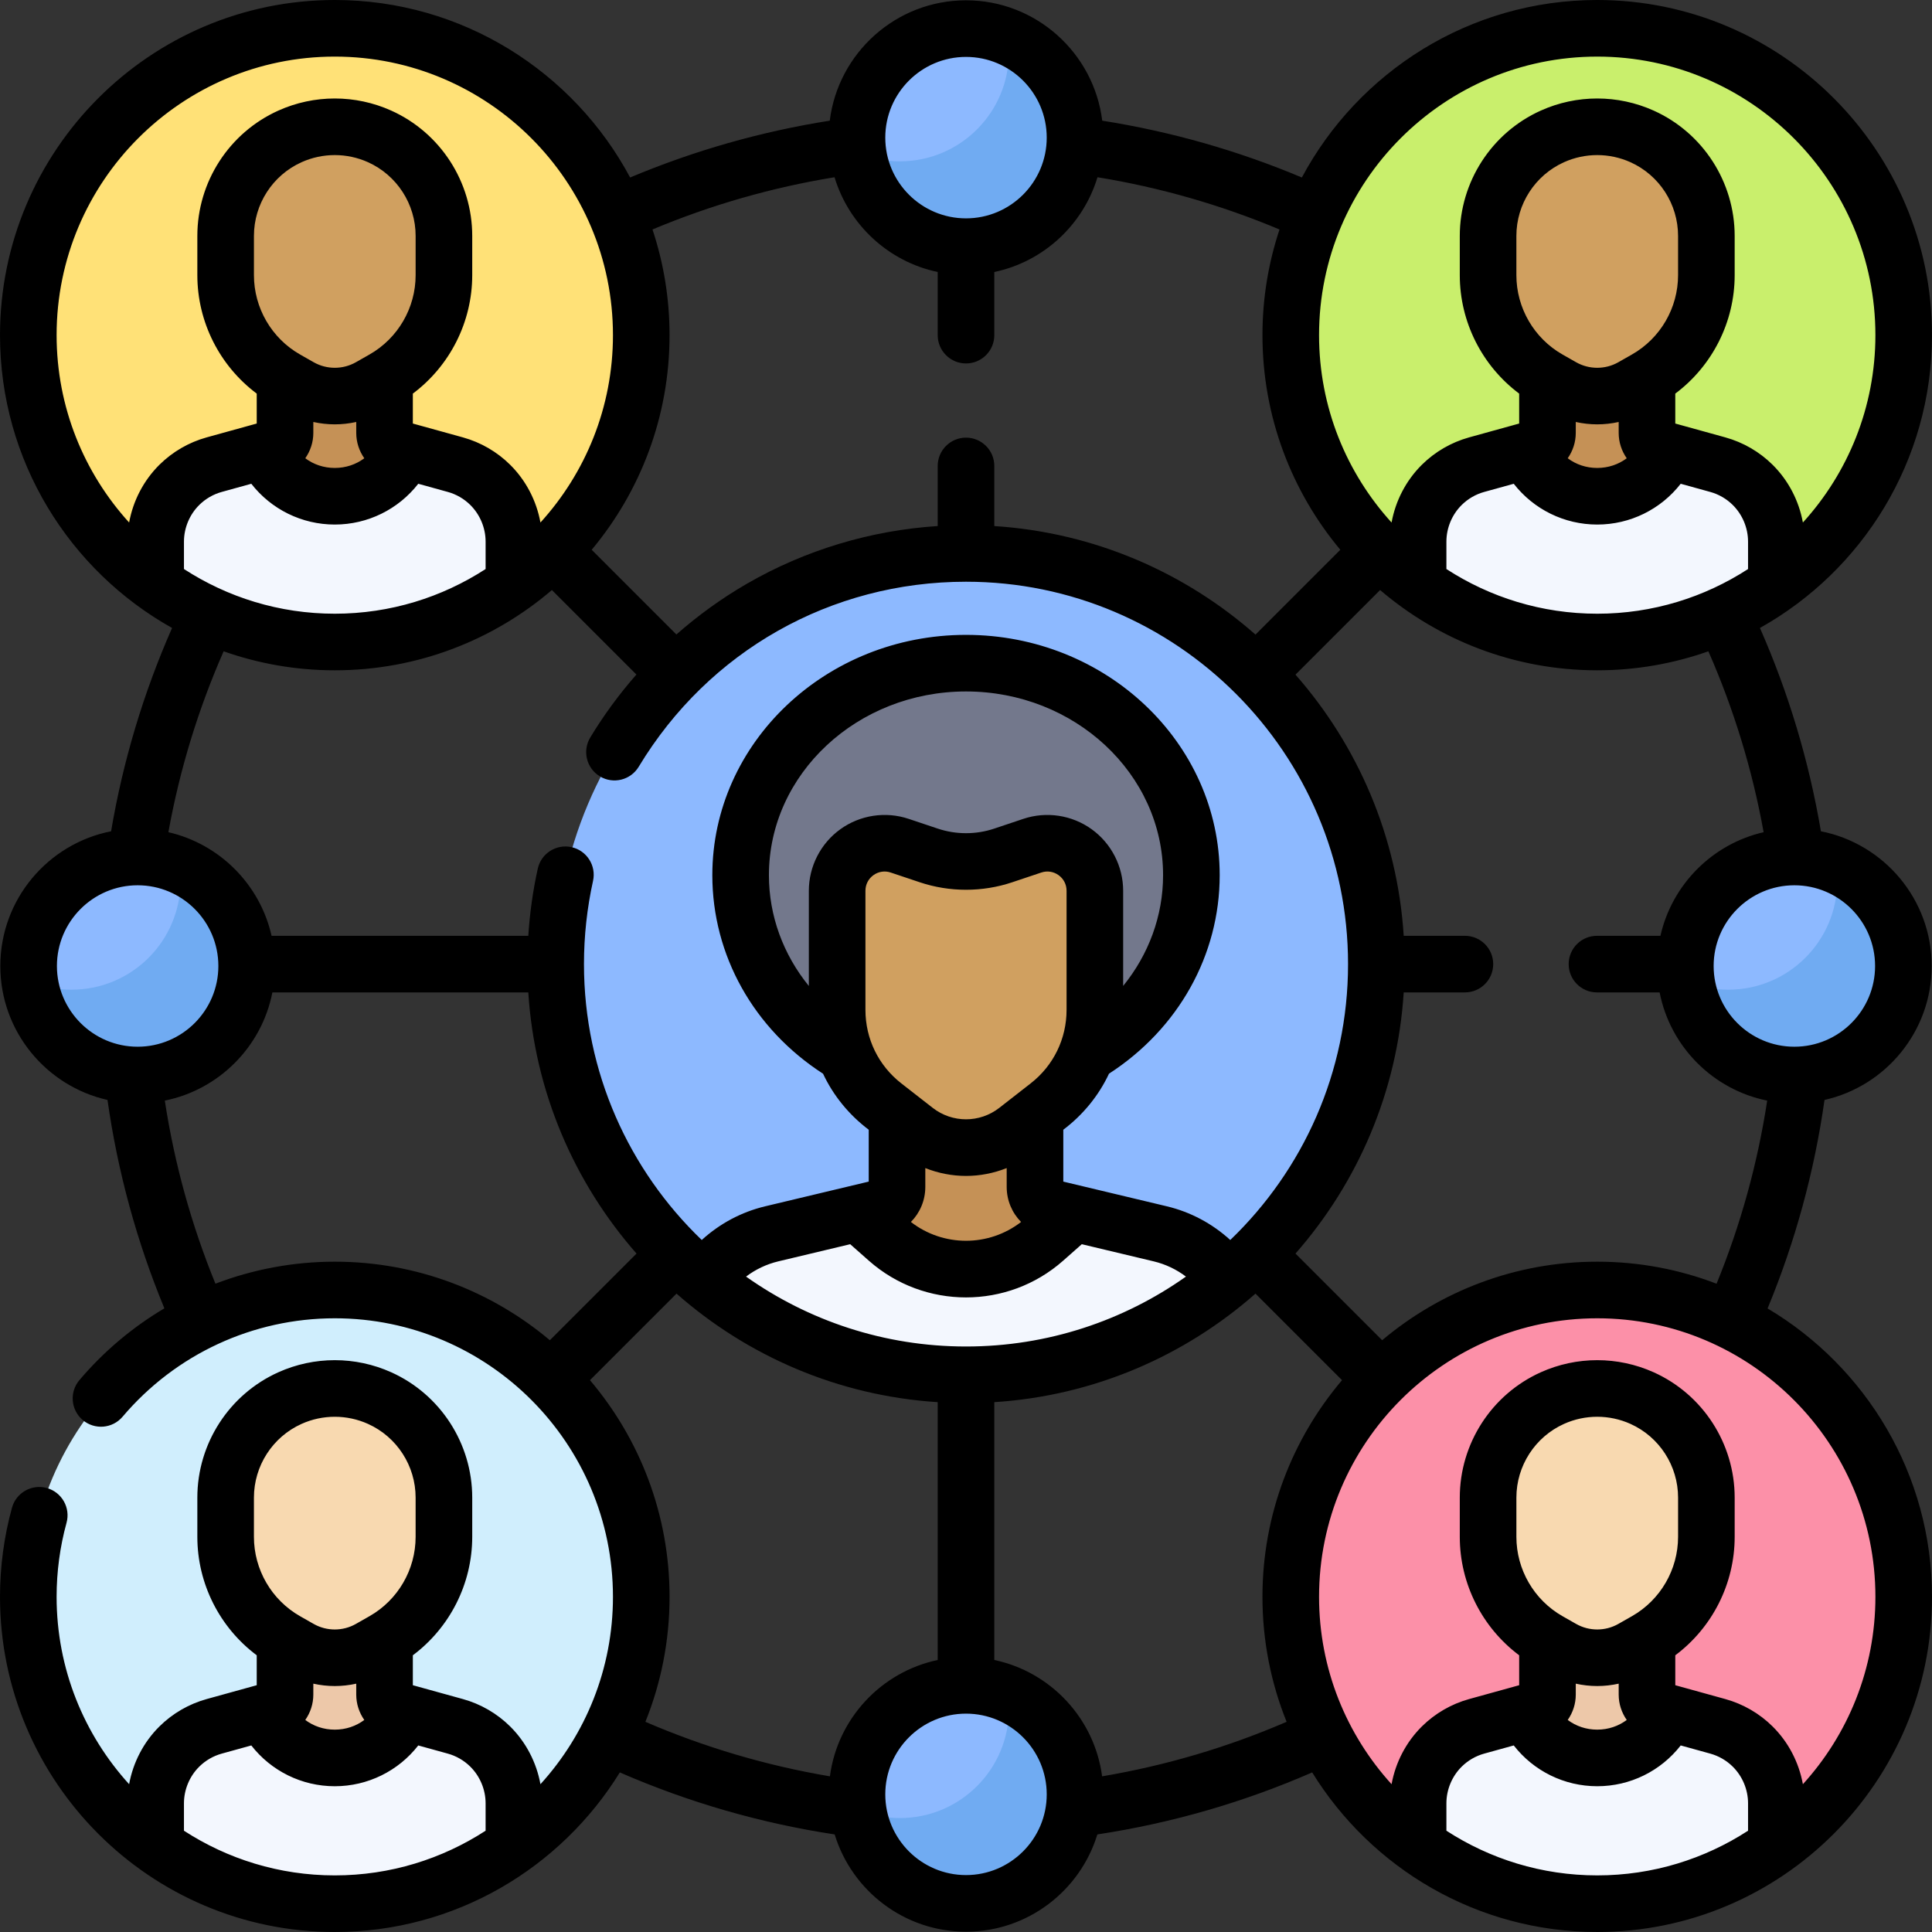
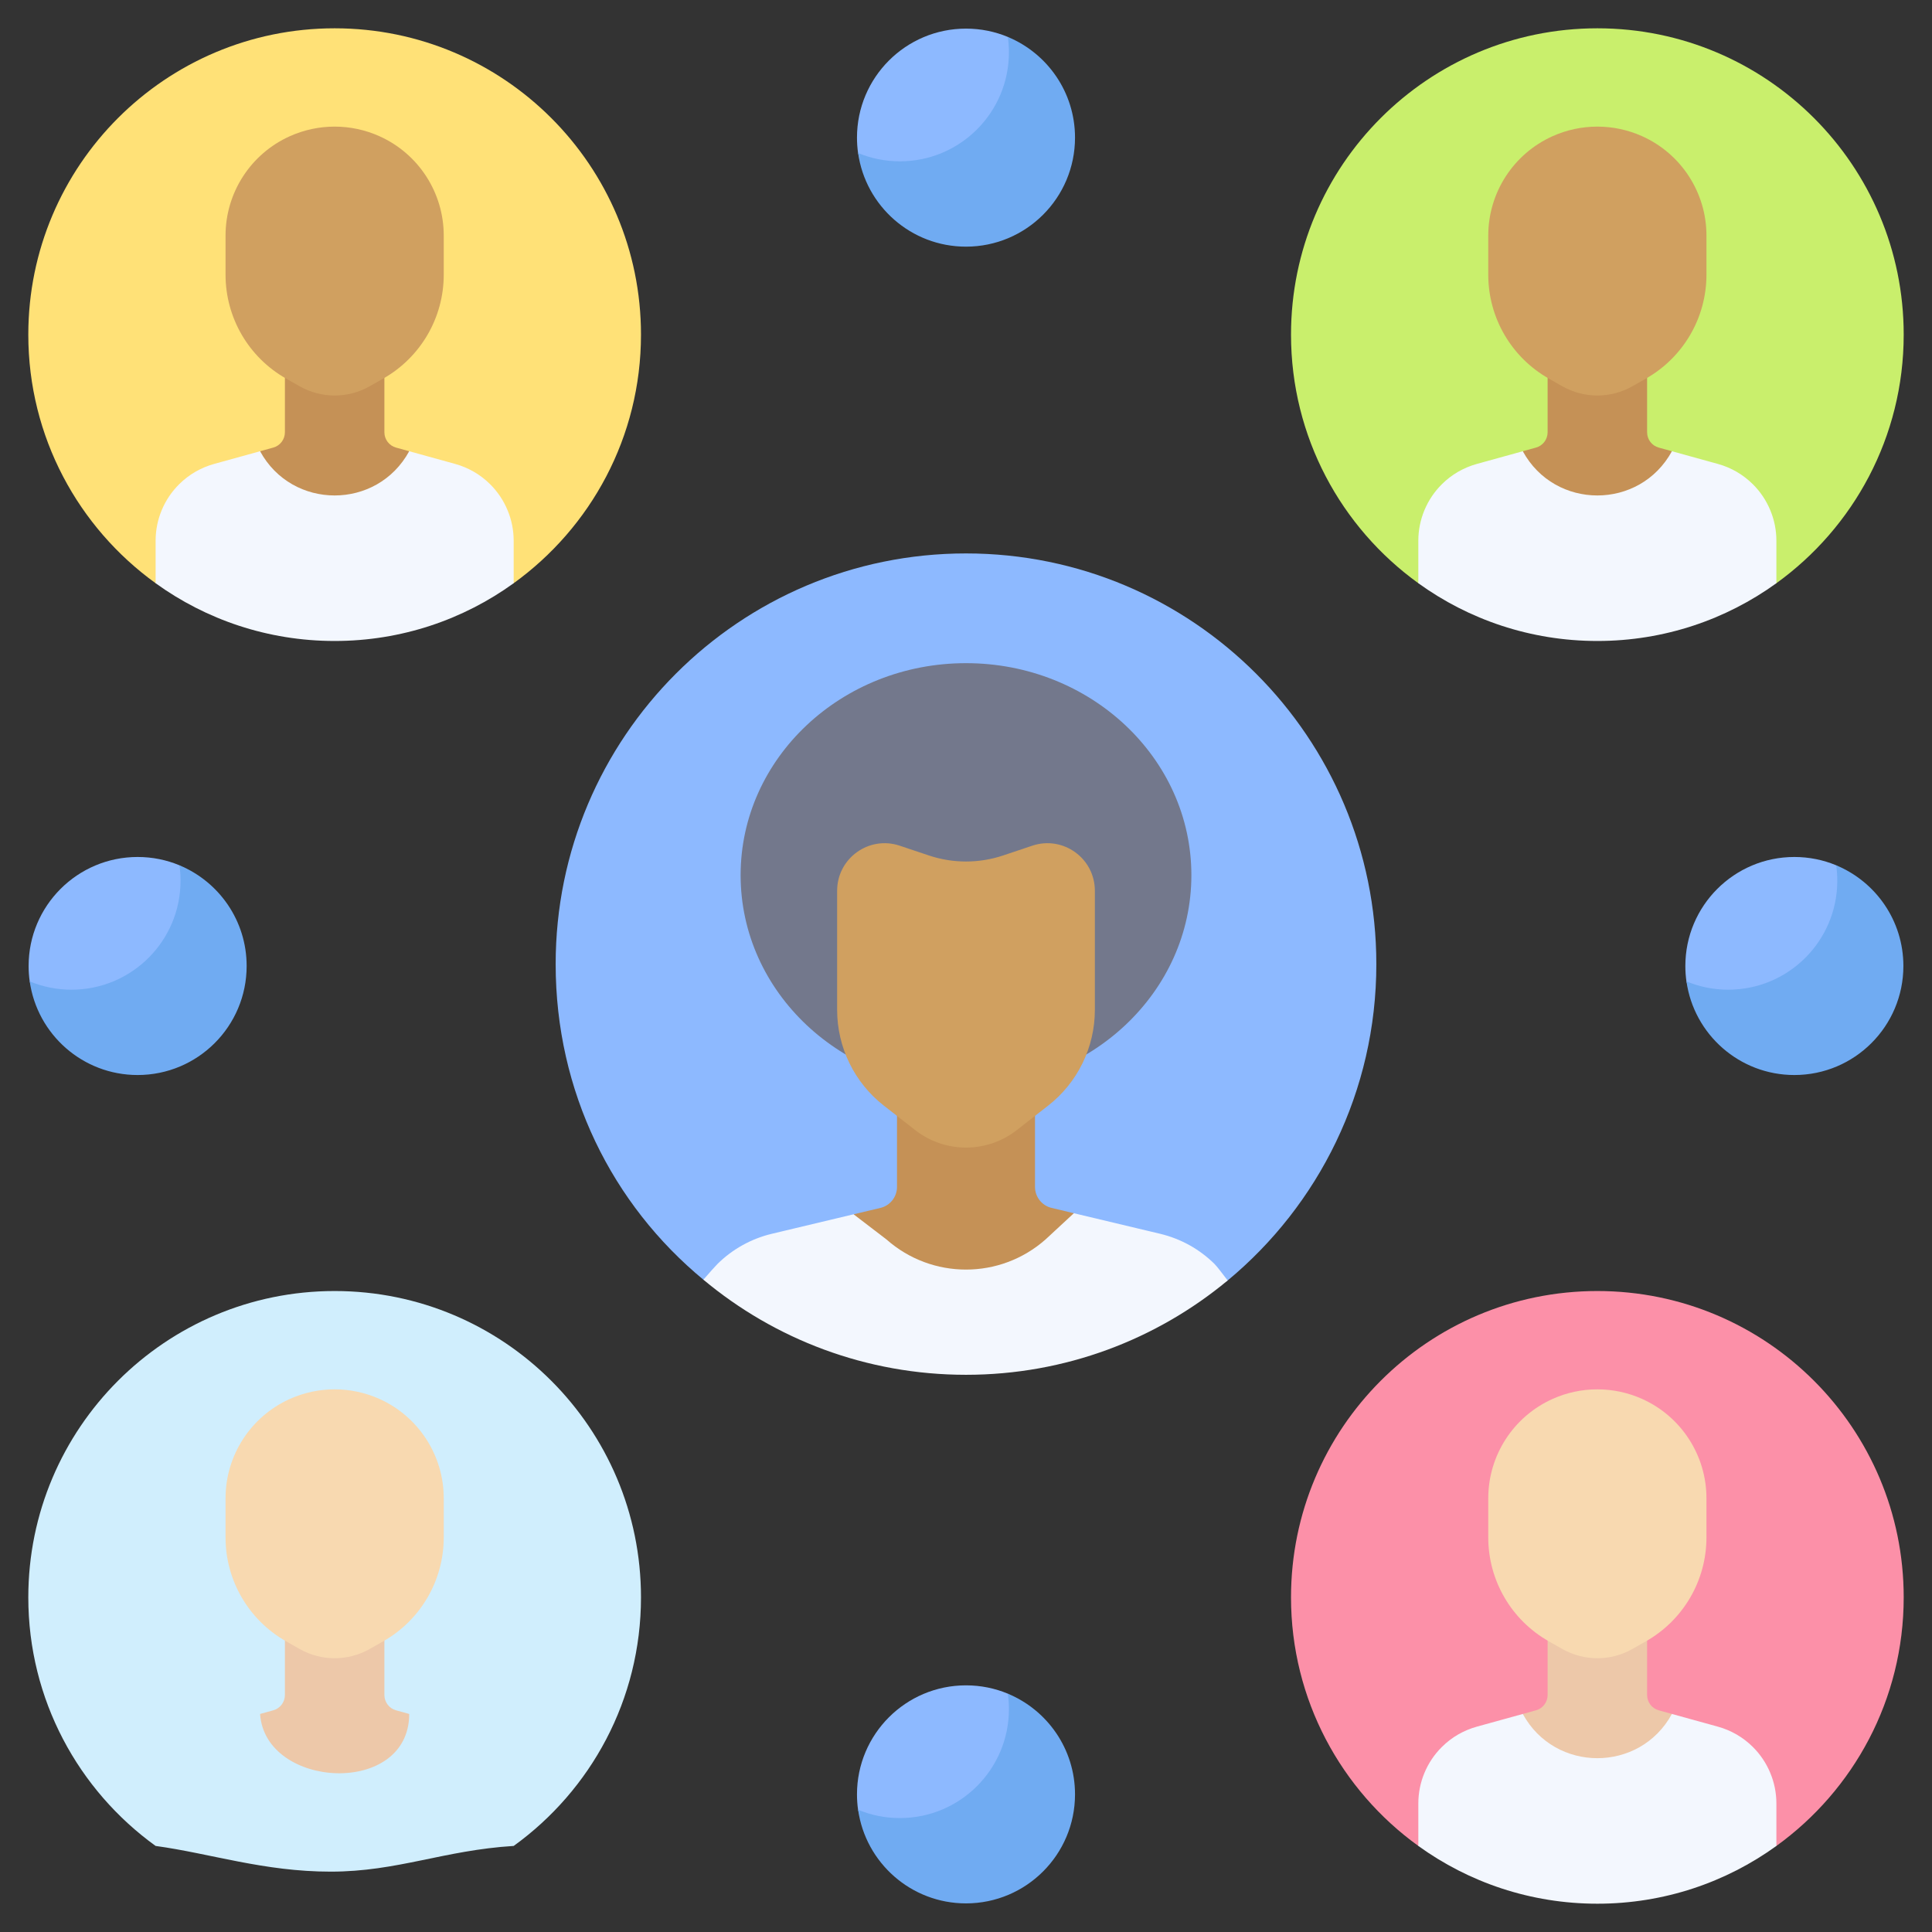
<svg xmlns="http://www.w3.org/2000/svg" id="Capa_1" enable-background="new 0 0 512 512" viewBox="0 0 512 512">
  <rect x="0" y="0" width="512" height="512" fill="#333333" stroke="none" />
  <g>
    <g>
      <g>
        <path d="m282.09 36.494c0 15.956-11.271 26.143-27.227 26.143-14.57 0-23.724-9.106-27.467-22.082-.189-1.334-.286-2.696-.286-4.082 0-15.956 12.935-28.891 28.891-28.891 3.927 0 7.67.783 11.083 2.202 9.207 7.019 15.006 14.681 15.006 26.71z" fill="#8db9ff" />
        <path d="m284.891 36.471c0 15.959-12.936 28.895-28.895 28.895-14.56 0-26.617-10.782-28.59-24.812 3.417 1.421 7.151 2.199 11.075 2.199 15.959 0 28.895-12.936 28.895-28.895 0-1.387-.102-2.741-.293-4.071 10.455 4.342 17.808 14.65 17.808 26.684z" fill="#70abf2" />
      </g>
      <g>
        <path d="m282.09 475.546c0 15.956-11.271 26.143-27.227 26.143-14.57 0-23.724-9.106-27.467-22.082-.189-1.334-.286-2.696-.286-4.082 0-15.956 12.935-28.891 28.891-28.891 3.927 0 7.67.783 11.083 2.202 9.207 7.018 15.006 14.68 15.006 26.71z" fill="#8db9ff" />
        <path d="m284.891 475.523c0 15.959-12.936 28.895-28.895 28.895-14.56 0-26.617-10.782-28.59-24.812 3.417 1.421 7.151 2.199 11.075 2.199 15.959 0 28.895-12.936 28.895-28.895 0-1.387-.102-2.741-.293-4.071 10.455 4.341 17.808 14.65 17.808 26.684z" fill="#70abf2" />
      </g>
      <g>
        <path d="m501.615 256.02c0 15.956-11.271 26.143-27.227 26.143-14.57 0-23.724-9.106-27.467-22.082-.189-1.334-.286-2.696-.286-4.082 0-15.956 12.935-28.891 28.891-28.891 3.927 0 7.67.783 11.083 2.202 9.208 7.019 15.006 14.681 15.006 26.71z" fill="#8db9ff" />
        <path d="m504.417 255.997c0 15.959-12.936 28.895-28.895 28.895-14.56 0-26.617-10.782-28.59-24.812 3.417 1.421 7.151 2.199 11.075 2.199 15.959 0 28.895-12.936 28.895-28.895 0-1.387-.102-2.741-.293-4.071 10.454 4.341 17.808 14.65 17.808 26.684z" fill="#70abf2" />
      </g>
      <g>
        <path d="m62.563 256.02c0 15.956-11.271 26.143-27.227 26.143-14.57 0-23.724-9.106-27.467-22.082-.189-1.334-.286-2.696-.286-4.082 0-15.956 12.935-28.891 28.891-28.891 3.927 0 7.67.783 11.083 2.202 9.207 7.019 15.006 14.681 15.006 26.71z" fill="#8db9ff" />
        <path d="m65.364 255.997c0 15.959-12.936 28.895-28.895 28.895-14.56 0-26.617-10.782-28.59-24.812 3.417 1.421 7.151 2.199 11.075 2.199 15.959 0 28.895-12.936 28.895-28.895 0-1.387-.102-2.741-.293-4.071 10.455 4.341 17.808 14.65 17.808 26.684z" fill="#70abf2" />
      </g>
      <g>
        <path d="m364.744 255.499c0 33.73-15.33 63.877-39.398 83.84-18.493 10.929-43.592 18.63-69.948 18.63-26.275 0-49.633-12.507-68.995-18.84-24.168-19.962-39.147-49.819-39.147-83.63 0-60.108 48.686-108.835 108.744-108.835s108.744 48.727 108.744 108.835z" fill="#8db9ff" />
        <ellipse cx="256" cy="231.929" fill="#73788c" rx="59.729" ry="56.184" />
        <path d="m325.345 339.339c-18.823 15.61-42.989 24.997-69.342 24.997-26.483 0-50.745-9.468-69.6-25.207 1.606-1.848 3.196-3.632 3.721-4.149 3.979-3.939 8.959-6.707 14.4-8.007l21.688-5.174 12.493 3.655c12.043 10.646 22.446 11.406 34.489.76l11.391-4.697 22.891 5.456c2.72.654 5.327 1.671 7.749 3.011 2.421 1.348 4.665 3.027 6.651 4.996.572.565 2.049 2.478 3.469 4.359z" fill="#f3f7fe" />
        <path d="m284.584 321.517-7.506 6.95c-12.043 10.646-30.115 10.646-42.157 0l-8.709-6.667 7.119-1.695c2.567-.613 4.383-2.914 4.383-5.569v-25.546h36.572v25.546c0 2.656 1.816 4.956 4.383 5.569z" fill="#c59156" />
        <path d="m277.764 293.01-8.317 6.486c-7.907 6.167-18.988 6.167-26.895 0l-8.317-6.486c-7.816-6.095-12.386-15.46-12.386-25.379v-31.565c0-8.606 8.426-14.68 16.578-11.95l7.725 2.588c6.391 2.141 13.305 2.141 19.696 0l7.725-2.588c8.152-2.731 16.578 3.343 16.578 11.95v31.565c-.001 9.919-4.571 19.284-12.387 25.379z" fill="#d0a060" />
      </g>
      <g>
        <path d="m504.5 88.684c0 27.122-13.304 51.13-33.737 65.873-18.54 1.151-30.786 6.812-48.501 6.812s-31.815-4.812-46.392-6.812c-20.433-14.743-33.738-38.752-33.738-65.873 0-44.837 36.347-81.184 81.184-81.184s81.184 36.347 81.184 81.184z" fill="#c9ef6c" />
        <path d="m443.075 119.581c0 21.981-38.198 19.906-39.517 0l3.478-.962c1.834-.501 3.098-2.165 3.098-4.07v-22.244h26.365v22.245c0 1.905 1.263 3.569 3.098 4.07z" fill="#c59156" />
        <path d="m470.763 143.32v11.238c-13.343 9.634-29.733 15.308-47.446 15.308-17.714 0-34.104-5.674-47.446-15.308v-11.238c0-5.654 2.256-11.057 6.275-15.027 1.283-1.273 2.717-2.366 4.27-3.268 1.554-.892 3.218-1.594 4.952-2.075l12.19-3.368c8.521 15.628 30.996 15.628 39.517 0l12.19 3.368c3.479.962 6.656 2.797 9.223 5.343 2.015 1.985 3.579 4.331 4.641 6.887 1.072 2.546 1.634 5.313 1.634 8.14z" fill="#f3f7fe" />
        <path d="m410.418 100.313 3.608 2.048c5.762 3.271 12.819 3.271 18.58 0l3.608-2.048c9.898-5.619 16.014-16.123 16.014-27.505v-10.377c0-11.364-6.667-21.67-17.031-26.33-7.556-3.397-16.205-3.397-23.762 0-10.364 4.66-17.031 14.966-17.031 26.33v10.377c0 11.381 6.116 21.885 16.014 27.505z" fill="#d0a060" />
      </g>
      <g>
        <path d="m169.868 88.684c0 27.122-13.304 51.13-33.737 65.873-18.54 1.151-30.786 6.812-48.501 6.812s-31.815-4.812-46.392-6.812c-20.434-14.743-33.738-38.751-33.738-65.873 0-44.837 36.347-81.184 81.184-81.184s81.184 36.347 81.184 81.184z" fill="#ffe177" />
        <path d="m108.443 119.581c0 21.981-38.198 19.906-39.517 0l3.479-.962c1.834-.501 3.098-2.165 3.098-4.07v-22.244h26.365v22.245c0 1.905 1.263 3.569 3.098 4.07z" fill="#c59156" />
        <path d="m136.13 143.32v11.238c-13.343 9.634-29.733 15.308-47.446 15.308-17.714 0-34.104-5.674-47.446-15.308v-11.238c0-5.654 2.256-11.057 6.275-15.027 1.283-1.273 2.717-2.366 4.27-3.268 1.554-.892 3.218-1.594 4.952-2.075l12.19-3.368c8.521 15.628 30.996 15.628 39.517 0l12.19 3.368c3.479.962 6.656 2.797 9.223 5.343 2.015 1.985 3.579 4.331 4.641 6.887 1.073 2.546 1.634 5.313 1.634 8.14z" fill="#f3f7fe" />
        <path d="m75.786 100.313 3.608 2.048c5.762 3.271 12.819 3.271 18.58 0l3.608-2.048c9.898-5.619 16.014-16.123 16.014-27.505v-10.377c0-11.364-6.667-21.67-17.031-26.33-7.556-3.397-16.205-3.397-23.762 0-10.364 4.66-17.031 14.966-17.031 26.33v10.377c0 11.381 6.116 21.885 16.014 27.505z" fill="#d0a060" />
      </g>
      <g>
        <path d="m169.868 423.319c0 27.122-13.304 51.13-33.737 65.873-18.54 1.151-30.786 6.812-48.501 6.812s-31.815-4.812-46.392-6.812c-20.434-14.743-33.738-38.751-33.738-65.873 0-44.837 36.347-81.184 81.184-81.184s81.184 36.348 81.184 81.184z" fill="#d0eefd" />
        <path d="m108.443 454.217c0 21.981-38.198 19.906-39.517 0l3.479-.962c1.834-.501 3.098-2.165 3.098-4.07v-22.245h26.365v22.245c0 1.905 1.263 3.569 3.098 4.07z" fill="#edc8a9" />
-         <path d="m136.13 477.955v11.238c-13.343 9.634-29.733 15.308-47.446 15.308-17.714 0-34.104-5.674-47.446-15.308v-11.238c0-5.654 2.256-11.057 6.275-15.027 1.283-1.273 2.717-2.366 4.27-3.268 1.554-.892 3.218-1.594 4.952-2.075l12.19-3.368c8.521 15.628 30.996 15.628 39.517 0l12.19 3.368c3.479.962 6.656 2.797 9.223 5.343 2.015 1.985 3.579 4.331 4.641 6.887 1.073 2.546 1.634 5.313 1.634 8.14z" fill="#f3f7fe" />
        <path d="m75.786 434.948 3.608 2.048c5.762 3.271 12.819 3.271 18.58 0l3.608-2.048c9.898-5.619 16.014-16.123 16.014-27.505v-10.376c0-11.364-6.667-21.67-17.031-26.33-7.556-3.397-16.205-3.397-23.762 0-10.364 4.66-17.031 14.966-17.031 26.33v10.376c0 11.381 6.116 21.886 16.014 27.505z" fill="#f8d9b0" />
      </g>
      <g>
        <path d="m504.5 423.319c0 27.122-13.304 51.13-33.737 65.873-18.54 1.151-30.786 6.812-48.501 6.812s-31.815-4.812-46.392-6.812c-20.433-14.743-33.738-38.752-33.738-65.873 0-44.837 36.347-81.184 81.184-81.184s81.184 36.348 81.184 81.184z" fill="#fc90a8" />
        <path d="m443.075 454.217c0 21.981-38.198 19.906-39.517 0l3.478-.962c1.834-.501 3.098-2.165 3.098-4.07v-22.245h26.365v22.245c0 1.905 1.263 3.569 3.098 4.07z" fill="#edc8a9" />
        <path d="m470.763 477.955v11.238c-13.343 9.634-29.733 15.308-47.446 15.308-17.714 0-34.104-5.674-47.446-15.308v-11.238c0-5.654 2.256-11.057 6.275-15.027 1.283-1.273 2.717-2.366 4.27-3.268 1.554-.892 3.218-1.594 4.952-2.075l12.19-3.368c8.521 15.628 30.996 15.628 39.517 0l12.19 3.368c3.479.962 6.656 2.797 9.223 5.343 2.015 1.985 3.579 4.331 4.641 6.887 1.072 2.546 1.634 5.313 1.634 8.14z" fill="#f3f7fe" />
        <path d="m410.418 434.948 3.608 2.048c5.762 3.271 12.819 3.271 18.58 0l3.608-2.048c9.898-5.619 16.014-16.123 16.014-27.505v-10.376c0-11.364-6.667-21.67-17.031-26.33-7.556-3.397-16.205-3.397-23.762 0-10.364 4.66-17.031 14.966-17.031 26.33v10.376c0 11.381 6.116 21.886 16.014 27.505z" fill="#f8d9b0" />
      </g>
    </g>
-     <path d="m468.429 346.751c7.326-17.708 12.392-36.245 15.087-55.254 16.234-3.653 28.401-18.176 28.401-35.497 0-17.659-12.646-32.415-29.356-35.703-3.148-18.576-8.572-36.651-16.16-53.879 27.178-15.197 45.599-44.282 45.599-77.599 0-48.975-39.799-88.819-88.72-88.819-33.841 0-63.314 19.07-78.27 47.037-16.96-7.132-34.705-12.182-52.906-15.056-2.221-17.953-17.559-31.899-36.104-31.899s-33.883 13.946-36.105 31.899c-18.2 2.873-35.945 7.924-52.906 15.056-14.955-27.967-44.428-47.037-78.269-47.037-48.921 0-88.72 39.844-88.72 88.819 0 33.316 18.421 62.402 45.599 77.599-7.589 17.228-13.012 35.302-16.16 53.879-16.711 3.288-29.356 18.044-29.356 35.703 0 17.322 12.168 31.845 28.403 35.497 2.693 18.997 7.753 37.527 15.074 55.227-8.409 4.982-16.036 11.375-22.518 19.024-2.678 3.159-2.287 7.893.873 10.57 3.161 2.679 7.894 2.288 10.571-.873 14.049-16.577 34.546-26.085 56.235-26.085 40.649 0 73.719 33.115 73.719 73.82 0 19.103-7.285 36.533-19.217 49.654-1.048-5.765-3.845-11.167-8.037-15.316-3.474-3.438-7.798-5.943-12.507-7.246l-13.272-3.672v-7.933c9.807-7.334 15.738-18.963 15.738-31.392v-10.394c0-14.309-8.424-27.346-21.459-33.213-9.511-4.281-20.42-4.282-29.929 0-13.037 5.867-21.46 18.904-21.46 33.213v10.394c0 12.428 5.932 24.058 15.738 31.392v7.932l-13.273 3.672c-4.708 1.303-9.032 3.809-12.506 7.246-4.192 4.149-6.989 9.551-8.037 15.315-11.934-13.118-19.219-30.549-19.219-49.651 0-6.666.886-13.27 2.632-19.627 1.097-3.994-1.251-8.122-5.245-9.22-3.996-1.099-8.122 1.251-9.219 5.245-2.102 7.653-3.168 15.594-3.168 23.602 0 48.975 39.799 88.819 88.72 88.819 31.89 0 59.9-16.934 75.54-42.29 18.185 7.927 37.289 13.448 56.933 16.434 4.555 14.903 18.434 25.774 34.808 25.774s30.253-10.871 34.808-25.774c19.644-2.986 38.748-8.506 56.933-16.434 15.64 25.355 43.65 42.29 75.54 42.29 48.92 0 88.72-39.844 88.72-88.819-.002-32.481-17.511-60.941-43.573-76.43zm-385.395 102.34v-2.901c1.871.411 3.777.629 5.686.629s3.815-.218 5.687-.629v2.901c0 2.464.785 4.79 2.132 6.715-2.201 1.648-4.902 2.567-7.819 2.567-2.916 0-5.617-.918-7.818-2.567 1.347-1.925 2.132-4.251 2.132-6.715zm-15.739-52.207c0-8.417 4.952-16.085 12.617-19.535 2.798-1.26 5.802-1.89 8.807-1.89s6.009.63 8.808 1.89c7.665 3.45 12.617 11.118 12.617 19.535v10.394c0 8.686-4.685 16.744-12.228 21.03l-3.609 2.052c-3.447 1.959-7.729 1.959-11.176 0l-3.609-2.052c-7.542-4.286-12.227-12.345-12.227-21.03zm-18.545 88.275v-7.254c0-3.629 1.478-7.174 4.055-9.724 1.655-1.638 3.714-2.831 5.955-3.451l7.836-2.167c5.266 6.757 13.367 10.809 22.123 10.809s16.857-4.052 22.124-10.809l7.835 2.167c2.242.62 4.301 1.813 5.956 3.451 2.577 2.55 4.055 6.095 4.055 9.724v7.254c-11.525 7.478-25.244 11.841-39.969 11.841-14.726 0-28.445-4.363-39.97-11.841zm448.167-229.159c0 11.795-9.596 21.392-21.392 21.392s-21.392-9.597-21.392-21.392 9.597-21.392 21.392-21.392 21.392 9.597 21.392 21.392zm-29.541-35.46c-13.582 3.121-24.28 13.857-27.345 27.46h-16.817c-4.142 0-7.5 3.357-7.5 7.5s3.358 7.5 7.5 7.5h16.603c2.817 14.395 14.142 25.778 28.508 28.673-2.547 16.671-7.046 32.94-13.418 48.525-9.829-3.767-20.49-5.838-31.626-5.838-21.683 0-41.571 7.833-56.999 20.814l-22.965-22.966c16.453-18.734 26.992-42.785 28.681-69.209h16.217c4.142 0 7.5-3.357 7.5-7.5s-3.358-7.5-7.5-7.5h-16.217c-1.689-26.424-12.228-50.475-28.681-69.209l22.424-22.424c15.503 13.256 35.603 21.272 57.541 21.272 10.321 0 20.233-1.78 29.455-5.038 6.748 15.355 11.658 31.428 14.639 47.94zm-211.376 136.296c-21.684 0-41.796-6.861-58.288-18.525 2.533-1.916 5.441-3.297 8.551-4.039l19.049-4.545 4.954 4.378c7.335 6.482 16.534 9.724 25.734 9.724 9.199 0 18.399-3.241 25.734-9.724l4.954-4.378 19.049 4.545c3.109.742 6.017 2.123 8.551 4.039-16.492 11.664-36.604 18.525-58.288 18.525zm26.65-89.203c0 7.663-3.462 14.758-9.498 19.465l-8.317 6.487c-5.202 4.056-12.469 4.058-17.669 0l-8.318-6.487c-6.036-4.707-9.498-11.802-9.498-19.465v-31.566c0-1.664.773-3.174 2.121-4.144 1.346-.971 3.023-1.215 4.575-.694l7.725 2.588c7.886 2.642 16.573 2.642 24.46 0l7.725-2.588c1.564-.524 3.233-.271 4.575.694 1.348.97 2.121 2.479 2.121 4.144v31.566zm-37.433 46.908v-4.988c3.463 1.371 7.12 2.08 10.783 2.08s7.32-.709 10.783-2.08v4.988c0 3.594 1.434 6.887 3.813 9.293-8.575 6.645-20.618 6.645-29.193 0 2.38-2.407 3.814-5.699 3.814-9.293zm44.075-94.794c-5.228-3.762-11.994-4.789-18.101-2.741l-7.724 2.588c-4.815 1.611-10.119 1.611-14.932 0l-7.725-2.588c-6.107-2.047-12.873-1.021-18.101 2.741-5.234 3.767-8.359 9.867-8.359 16.319v25.223c-6.772-8.331-10.579-18.569-10.579-29.36 0-26.845 23.43-48.685 52.229-48.685s52.229 21.84 52.229 48.685c0 10.774-3.809 21.015-10.579 29.351v-25.214c0-6.452-3.125-12.552-8.358-16.319zm128.302-105.017v-2.901c1.871.411 3.778.629 5.686.629 1.909 0 3.815-.218 5.686-.629v2.901c0 2.464.785 4.789 2.133 6.714-2.201 1.649-4.902 2.567-7.819 2.567s-5.618-.918-7.819-2.567c1.348-1.925 2.133-4.25 2.133-6.714zm14.884-20.783-3.609 2.052c-3.446 1.958-7.729 1.96-11.176 0l-3.609-2.052c-7.542-4.287-12.228-12.346-12.228-21.031v-10.394c0-8.417 4.952-16.084 12.618-19.534 2.798-1.26 5.802-1.89 8.807-1.89s6.009.63 8.808 1.89c7.664 3.45 12.616 11.117 12.616 19.534v10.394c0 8.686-4.685 16.744-12.227 21.031zm-31.321 34.256c5.266 6.757 13.367 10.809 22.124 10.809 8.756 0 16.857-4.052 22.123-10.809l7.835 2.167c2.243.62 4.302 1.813 5.956 3.451 2.577 2.55 4.055 6.095 4.055 9.724v7.254c-11.525 7.478-25.244 11.841-39.97 11.841s-28.445-4.363-39.969-11.841v-7.254c0-3.629 1.478-7.174 4.056-9.725 1.653-1.637 3.712-2.83 5.954-3.45zm22.123-113.203c40.65 0 73.72 33.115 73.72 73.819 0 19.103-7.285 36.534-19.217 49.655-1.048-5.764-3.845-11.167-8.036-15.314-3.473-3.438-7.797-5.943-12.508-7.247l-13.272-3.672v-7.932c9.807-7.334 15.738-18.964 15.738-31.393v-10.394c0-14.308-8.423-27.345-21.459-33.212-9.511-4.281-20.419-4.283-29.929 0-13.037 5.867-21.46 18.904-21.46 33.212v10.394c0 12.427 5.932 24.057 15.738 31.392v7.933l-13.273 3.672c-4.709 1.304-9.034 3.81-12.506 7.246-4.192 4.149-6.989 9.551-8.037 15.315-11.933-13.121-19.217-30.552-19.217-49.655-.001-40.704 33.069-73.819 73.718-73.819zm-167.28.082c11.795 0 21.392 9.597 21.392 21.393 0 11.795-9.597 21.392-21.392 21.392s-21.392-9.597-21.392-21.392c0-11.796 9.597-21.393 21.392-21.393zm-34.842 31.889c3.81 12.621 14.299 22.37 27.342 25.114v16.734c0 4.143 3.358 7.5 7.5 7.5s7.5-3.357 7.5-7.5v-16.734c13.044-2.744 23.533-12.493 27.343-25.115 16.588 2.705 32.764 7.348 48.24 13.846-2.93 8.808-4.522 18.222-4.522 28.003 0 21.621 7.76 41.459 20.634 56.879l-22.478 22.478c-18.728-16.499-42.784-27.07-69.217-28.763v-15.933c0-4.143-3.358-7.5-7.5-7.5s-7.5 3.357-7.5 7.5v15.927c-17.781 1.148-35.106 6.362-50.51 15.256-6.69 3.862-12.962 8.393-18.739 13.481l-22.447-22.447c12.874-15.419 20.634-35.258 20.634-56.879 0-9.781-1.592-19.196-4.522-28.003 15.478-6.496 31.654-11.138 48.242-13.844zm-172.408 103.828v-7.254c0-3.629 1.478-7.174 4.056-9.725 1.653-1.637 3.712-2.83 5.954-3.45l7.836-2.167c5.266 6.757 13.367 10.809 22.123 10.809s16.857-4.052 22.124-10.809l7.835 2.167c2.243.62 4.302 1.813 5.956 3.451 2.577 2.55 4.055 6.095 4.055 9.724v7.254c-11.525 7.478-25.244 11.841-39.969 11.841-14.726 0-28.445-4.363-39.97-11.841zm34.284-36.069v-2.901c1.871.411 3.777.629 5.686.629s3.815-.218 5.687-.629v2.901c0 2.464.785 4.789 2.133 6.714-2.202 1.649-4.902 2.567-7.82 2.567-2.917 0-5.617-.918-7.819-2.567 1.348-1.924 2.133-4.25 2.133-6.714zm14.883-20.783-3.609 2.052c-3.447 1.958-7.729 1.96-11.176 0l-3.609-2.052c-7.543-4.287-12.228-12.345-12.228-21.031v-10.394c0-8.417 4.952-16.084 12.617-19.534 2.798-1.26 5.802-1.89 8.807-1.89s6.009.63 8.808 1.89c7.665 3.45 12.617 11.117 12.617 19.534v10.394c0 8.686-4.685 16.744-12.227 21.031zm-82.917-5.128c0-40.704 33.07-73.819 73.72-73.819 40.649 0 73.719 33.115 73.719 73.819 0 19.103-7.285 36.534-19.217 49.655-1.048-5.764-3.845-11.167-8.036-15.314-3.473-3.438-7.797-5.943-12.508-7.247l-13.272-3.672v-7.933c9.807-7.335 15.738-18.965 15.738-31.392v-10.394c0-14.308-8.424-27.345-21.459-33.212-9.511-4.281-20.42-4.283-29.929 0-13.037 5.867-21.46 18.904-21.46 33.212v10.394c0 12.429 5.931 24.058 15.738 31.393v7.932l-13.273 3.672c-4.709 1.304-9.034 3.81-12.506 7.246-4.192 4.149-6.989 9.551-8.037 15.315-11.933-13.121-19.218-30.551-19.218-49.655zm73.72 88.821c21.938 0 42.038-8.017 57.541-21.272l22.394 22.394c-4.55 5.182-8.658 10.76-12.234 16.688-2.14 3.546-.999 8.156 2.547 10.296 3.548 2.142 8.157 1 10.296-2.548 18.523-30.703 50.948-49.033 86.736-49.033 55.827 0 101.245 45.459 101.245 101.336 0 28.705-11.988 54.657-31.213 73.113-4.759-4.345-10.532-7.433-16.813-8.93l-27.435-6.546v-13.748c5.252-3.959 9.407-9.082 12.106-14.848 18.4-11.901 29.341-31.452 29.341-52.611 0-35.116-30.159-63.685-67.229-63.685s-67.229 28.568-67.229 63.685c0 21.191 10.932 40.719 29.344 52.618 2.699 5.763 6.853 10.884 12.102 14.841v13.748l-27.435 6.546c-6.282 1.498-12.055 4.585-16.814 8.93-19.225-18.456-31.213-44.408-31.213-73.113 0-7.441.808-14.861 2.402-22.053.896-4.044-1.655-8.049-5.699-8.945-4.043-.895-8.049 1.655-8.945 5.699-1.293 5.833-2.126 11.794-2.509 17.799h-68.037c-3.065-13.603-13.763-24.339-27.345-27.46 2.981-16.513 7.891-32.585 14.641-47.939 9.221 3.258 19.133 5.038 29.455 5.038zm-73.637 78.36c0-11.795 9.596-21.392 21.392-21.392s21.391 9.597 21.391 21.392-9.597 21.392-21.392 21.392-21.391-9.597-21.391-21.392zm42.009 84.192c-6.371-15.585-10.871-31.851-13.417-48.519 14.367-2.895 25.693-14.278 28.509-28.673h67.819c1.689 26.424 12.228 50.475 28.681 69.209l-22.965 22.965c-15.428-12.981-35.316-20.814-56.999-20.814-10.953 0-21.649 2.021-31.628 5.832zm99.255 25.568 22.936-22.936c18.728 16.499 42.784 27.07 69.217 28.763v68.328c-14.953 3.146-26.547 15.499-28.568 30.831-16.838-2.846-33.229-7.69-48.896-14.445 4.126-10.24 6.403-21.418 6.403-33.12 0-21.876-7.945-41.926-21.092-57.421zm99.653 131.158c-11.795 0-21.392-9.597-21.392-21.393 0-11.795 9.597-21.392 21.392-21.392s21.392 9.597 21.392 21.392c0 11.796-9.597 21.393-21.392 21.393zm36.068-26.172c-2.021-15.332-13.615-27.686-28.568-30.831v-68.328c26.433-1.693 50.489-12.264 69.217-28.763l22.936 22.936c-13.147 15.495-21.092 35.545-21.092 57.421 0 11.702 2.277 22.88 6.403 33.12-15.667 6.755-32.058 11.6-48.896 14.445zm91.243 14.413v-7.254c0-3.629 1.478-7.174 4.055-9.724 1.655-1.638 3.714-2.831 5.955-3.451l7.836-2.167c5.266 6.757 13.367 10.809 22.124 10.809 8.756 0 16.857-4.052 22.123-10.809l7.835 2.167c2.242.62 4.301 1.813 5.956 3.451 2.577 2.55 4.055 6.095 4.055 9.724v7.254c-11.525 7.478-25.244 11.841-39.97 11.841-14.725 0-28.444-4.363-39.969-11.841zm34.283-36.068v-2.901c1.871.411 3.778.629 5.686.629 1.909 0 3.815-.218 5.686-.629v2.901c0 2.465.785 4.79 2.132 6.715-2.201 1.648-4.902 2.566-7.818 2.566-2.917 0-5.617-.918-7.819-2.567 1.348-1.925 2.133-4.25 2.133-6.714zm14.884-20.783-3.609 2.052c-3.446 1.959-7.729 1.959-11.176 0l-3.609-2.052c-7.542-4.286-12.227-12.345-12.227-21.03v-10.394c0-8.417 4.952-16.085 12.618-19.535 2.798-1.26 5.802-1.89 8.807-1.89s6.009.63 8.808 1.89c7.664 3.45 12.616 11.118 12.616 19.535v10.394c-.001 8.685-4.686 16.743-12.228 21.03zm45.305 44.527c-1.048-5.764-3.845-11.167-8.037-15.315-3.474-3.438-7.798-5.943-12.507-7.246l-13.272-3.672v-7.932c9.807-7.334 15.738-18.964 15.738-31.392v-10.394c0-14.309-8.423-27.346-21.459-33.213-9.511-4.281-20.419-4.282-29.929 0-13.037 5.867-21.46 18.904-21.46 33.213v10.394c0 12.428 5.931 24.058 15.738 31.392v7.933l-13.273 3.672c-4.708 1.303-9.032 3.809-12.506 7.246-4.192 4.149-6.989 9.551-8.037 15.316-11.933-13.121-19.217-30.552-19.217-49.654 0-40.705 33.07-73.82 73.719-73.82s73.72 33.115 73.72 73.82c-.001 19.1-7.286 36.531-19.218 49.652z" />
  </g>
  <g />
  <g />
  <g />
  <g />
  <g />
  <g />
  <g />
  <g />
  <g />
  <g />
  <g />
  <g />
  <g />
  <g />
  <g />
</svg>